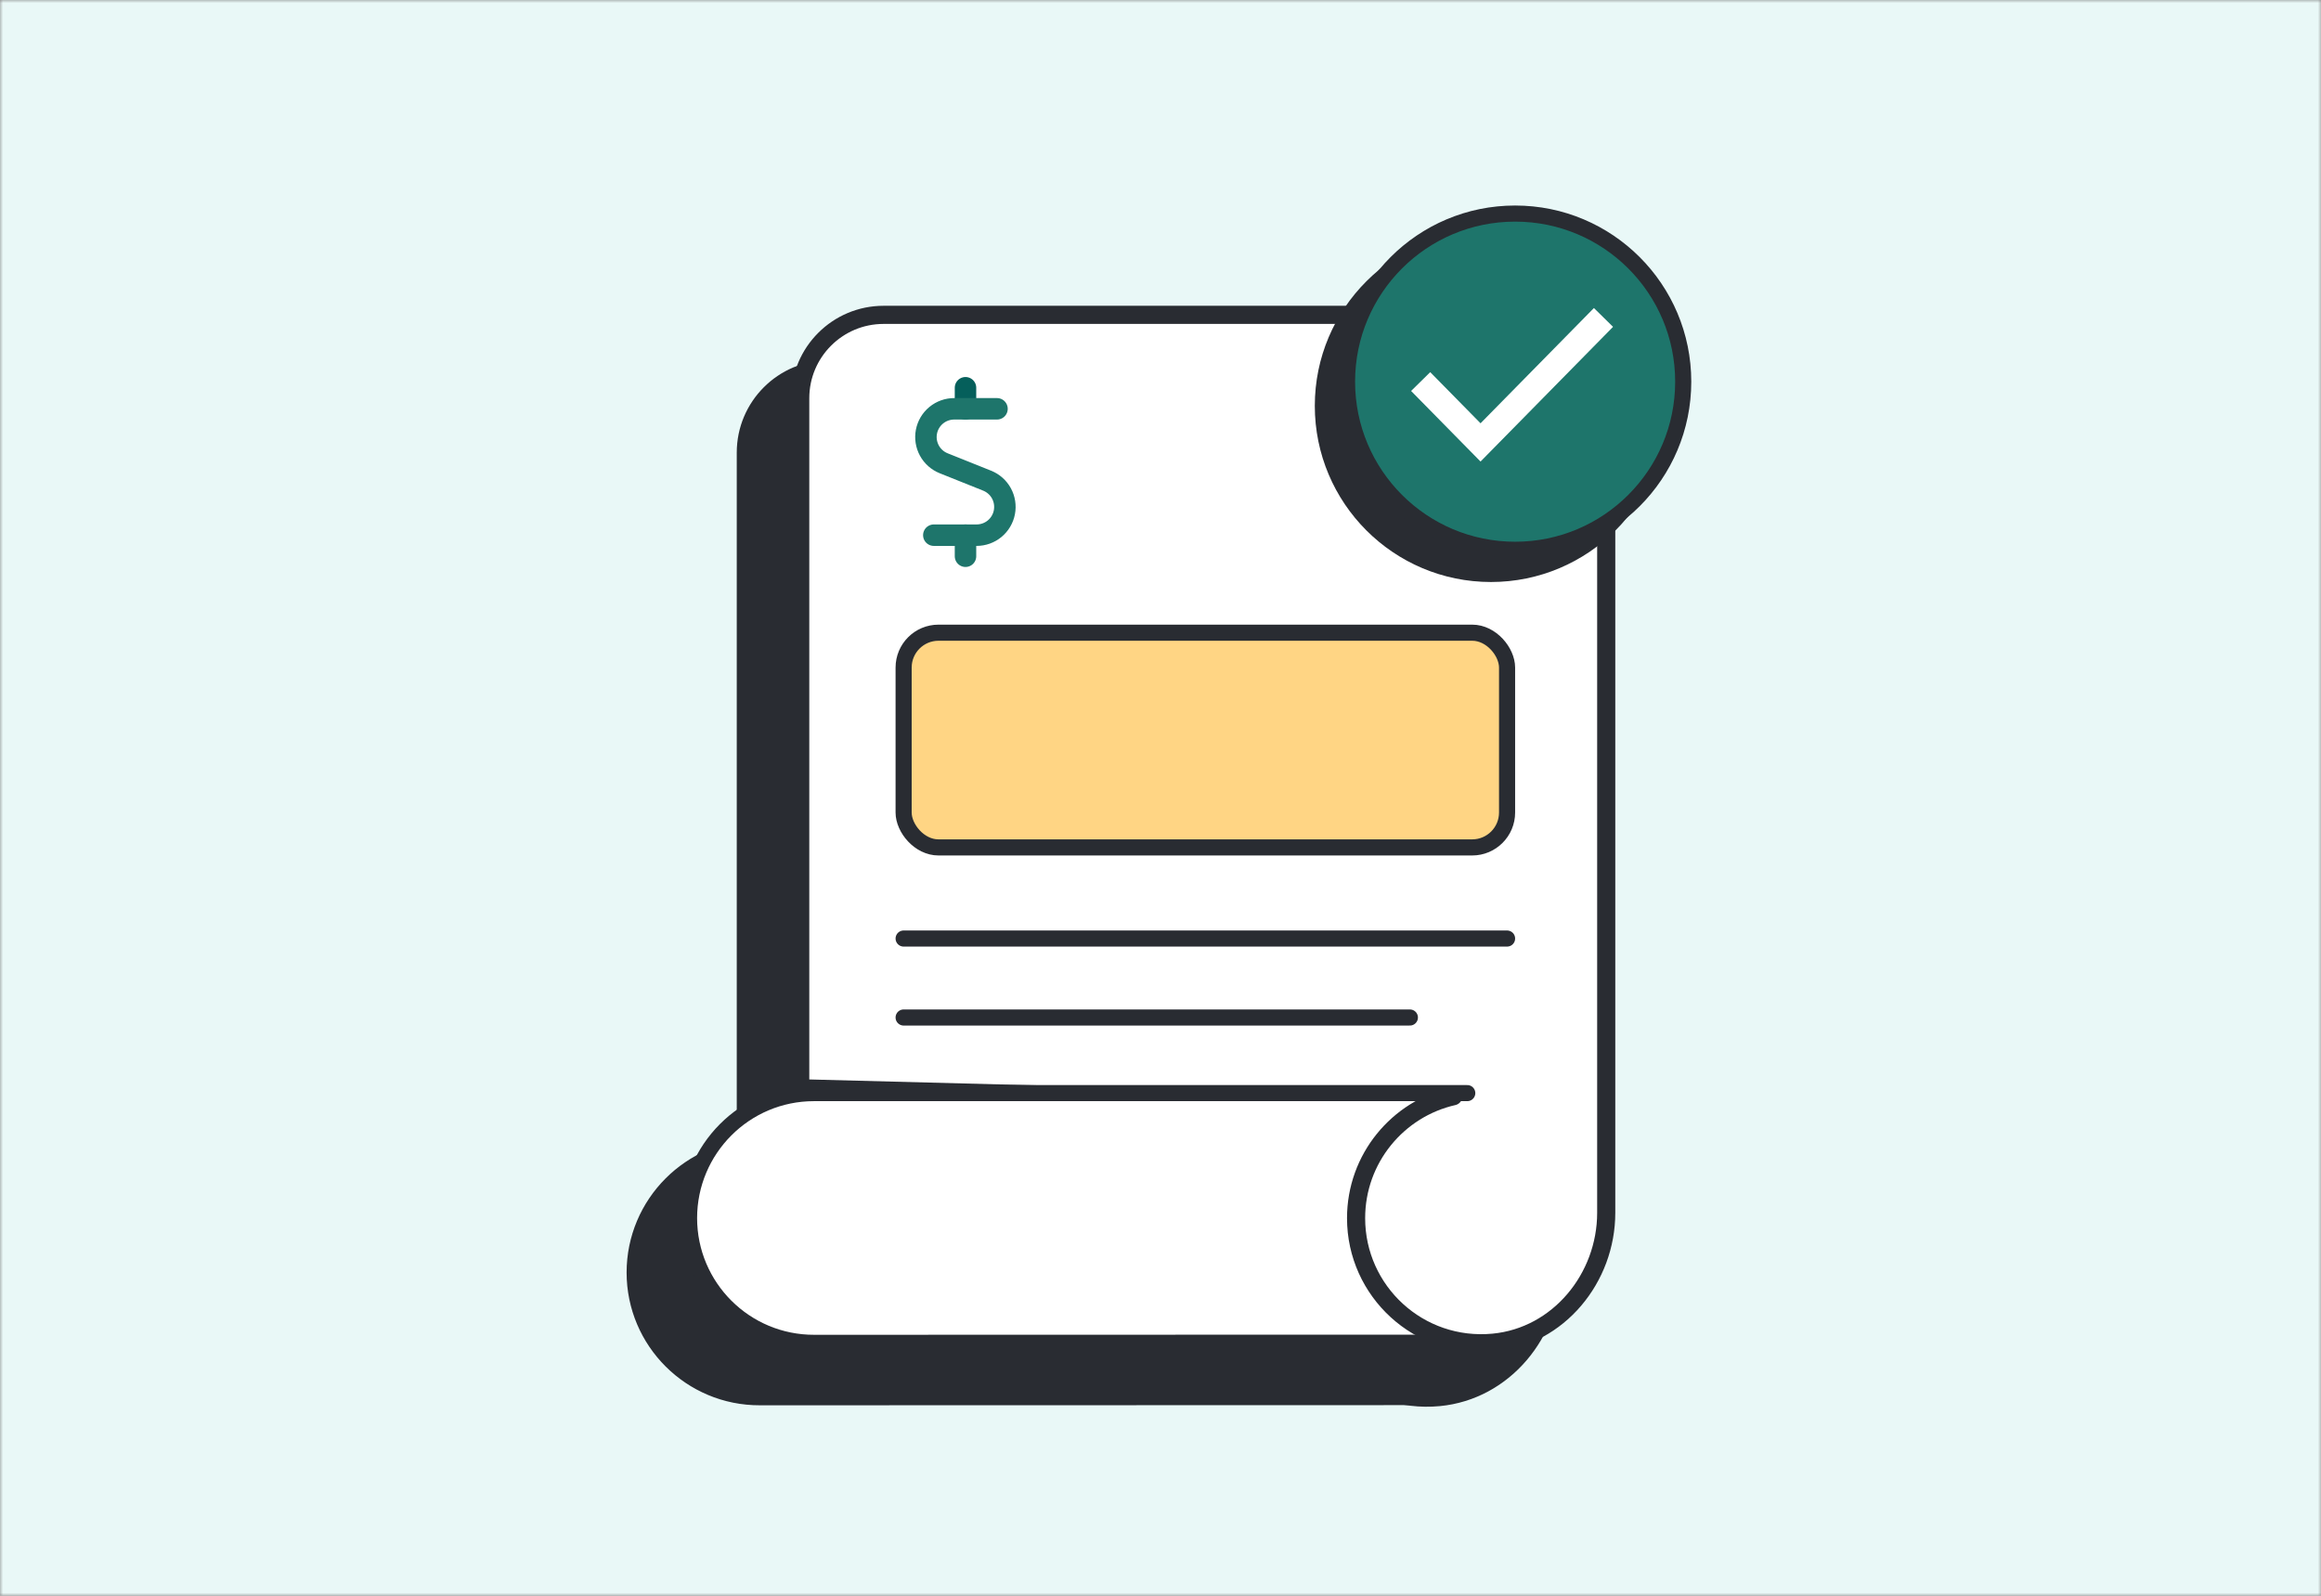
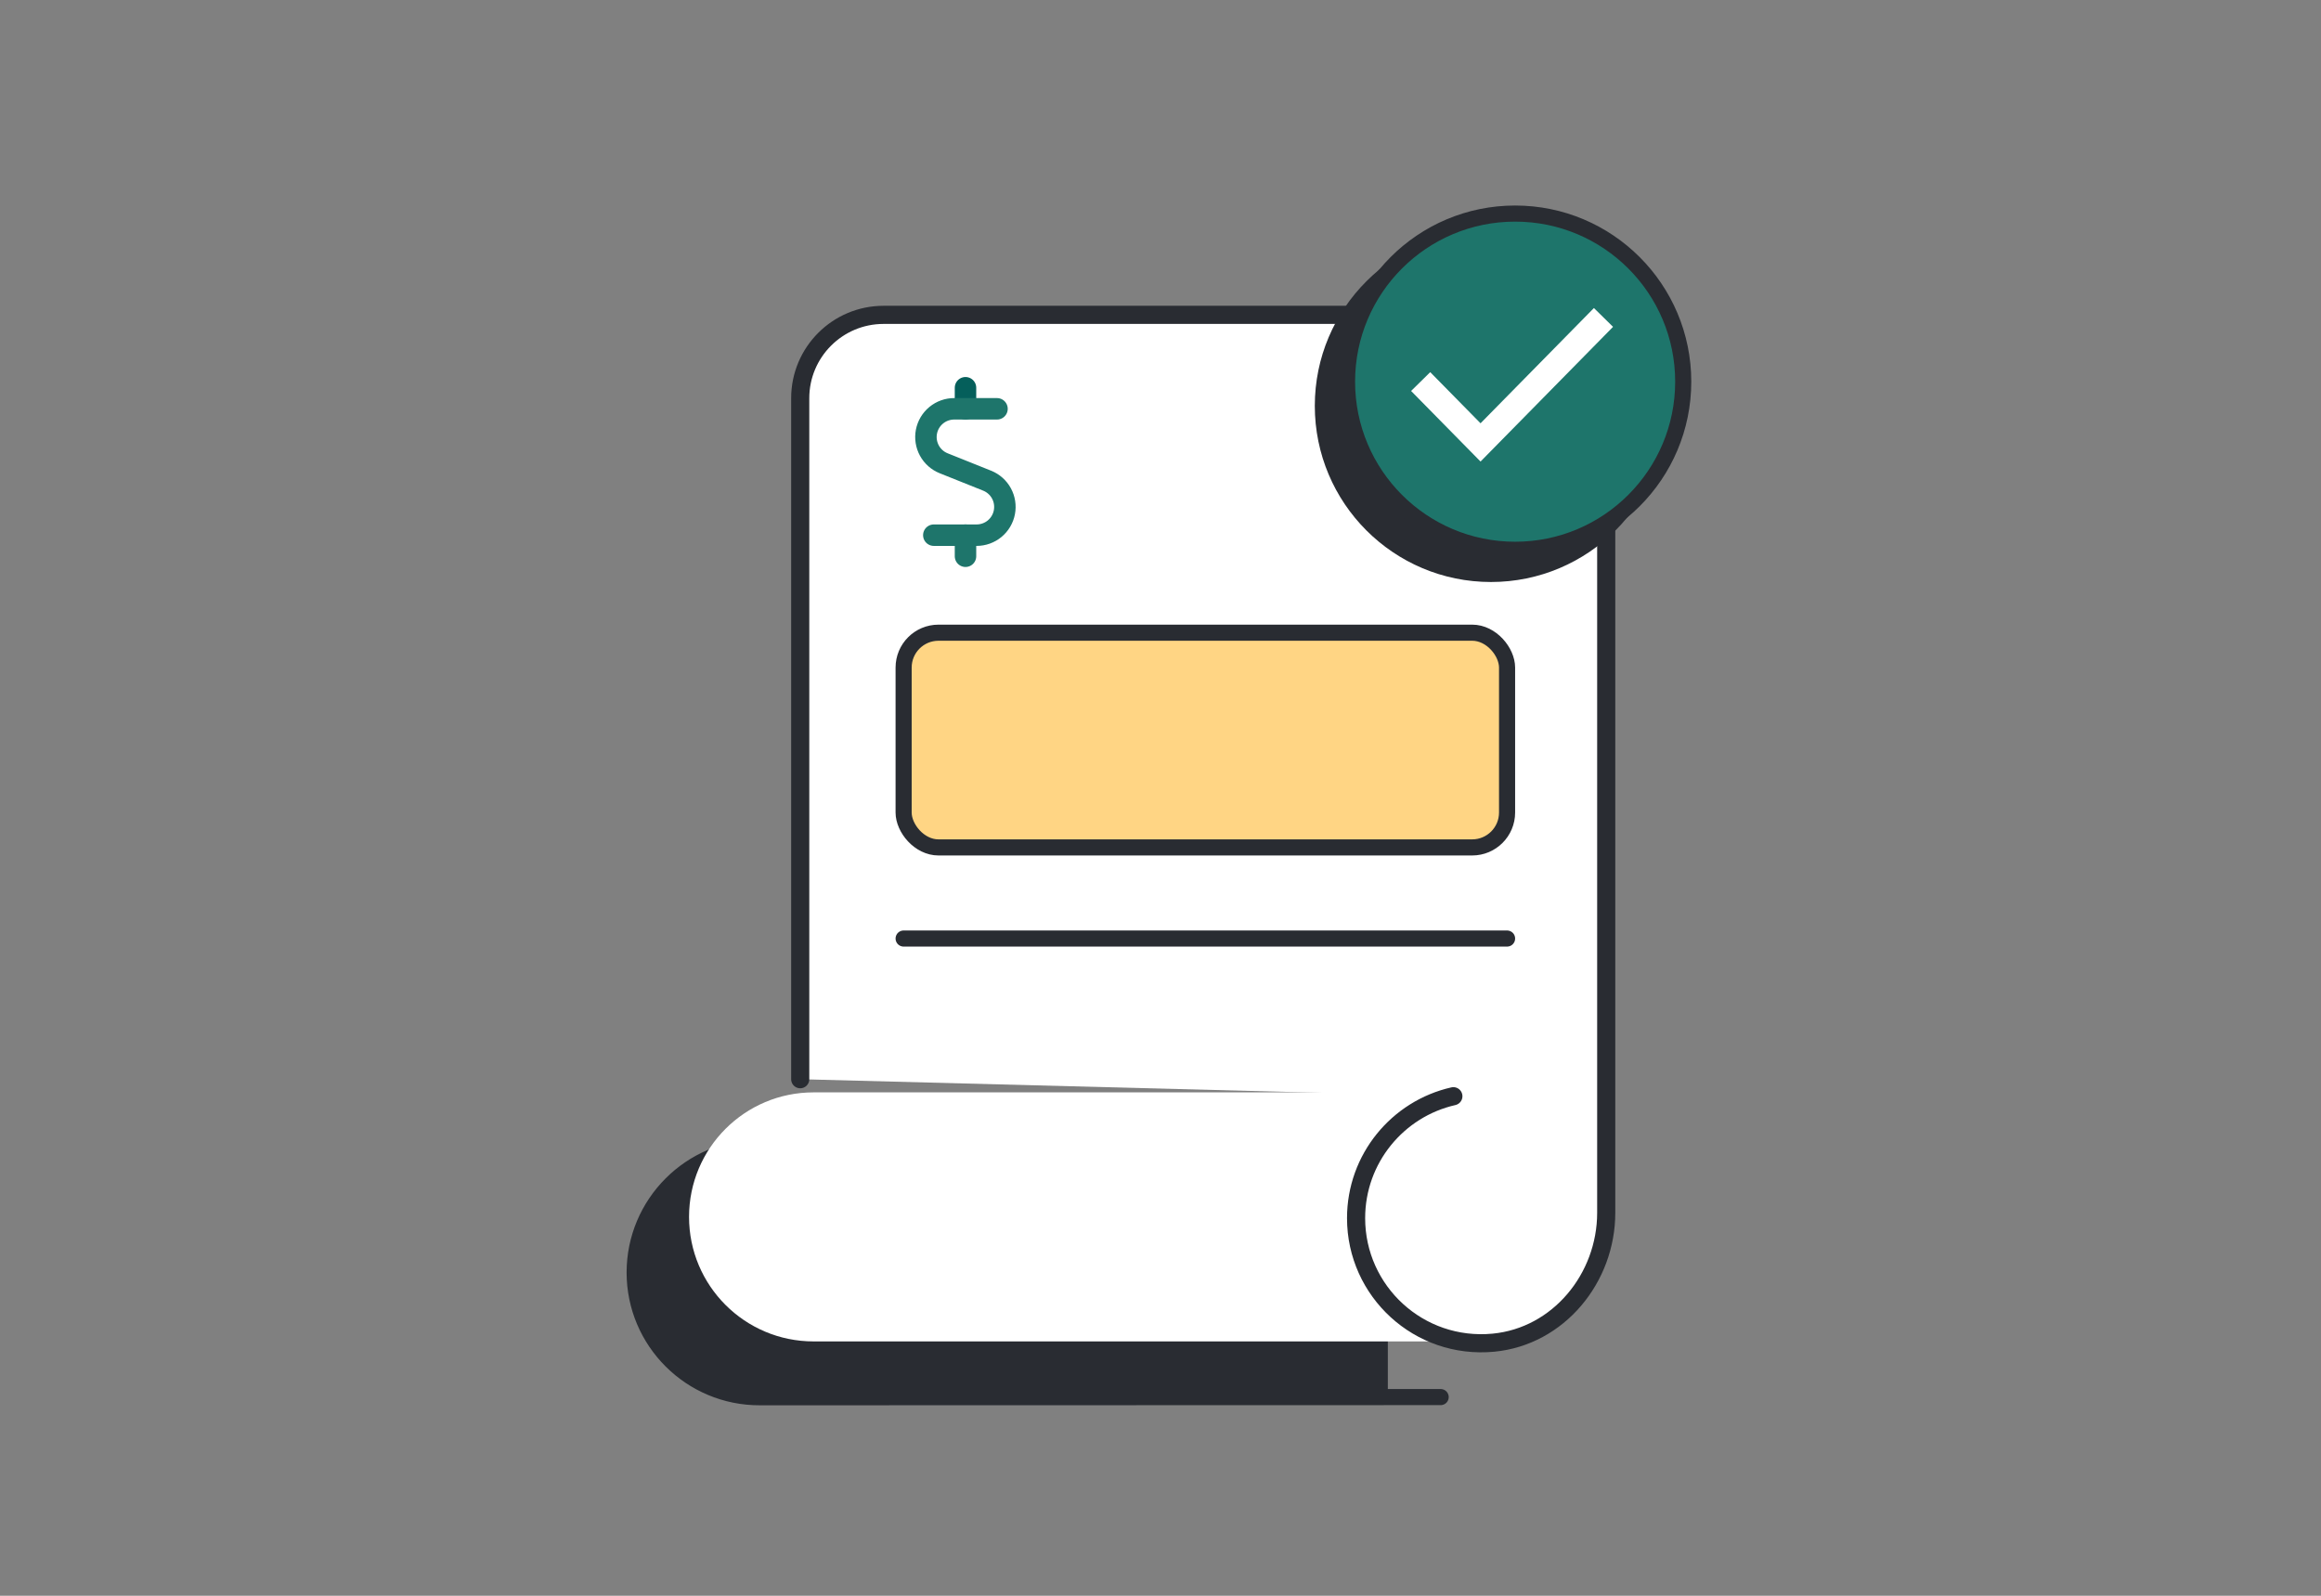
<svg xmlns="http://www.w3.org/2000/svg" width="384" height="264" viewBox="0 0 384 264" fill="none">
  <rect x="0" y="0" width="384" height="264" fill="#808080" stroke="none" />
  <mask id="mask0" mask-type="alpha" maskUnits="userSpaceOnUse" x="0" y="0" width="384" height="264">
    <path d="M0 0H384V264H0V0Z" fill="#C4C4C4" />
  </mask>
  <g mask="url(#mask0)">
-     <rect width="650.457" height="445.961" transform="matrix(-1 0 0 1 544.797 -17.386)" fill="#E9F8F7" />
-   </g>
+     </g>
  <path d="M105 210.32C105 198.943 114.223 189.719 125.601 189.719H229.611V230.921H125.601C114.223 230.921 105 221.698 105 210.32V210.32Z" fill="#292C32" />
-   <path d="M123.393 187.542V74.883C123.393 67.264 129.568 61.089 137.187 61.089H242.948C250.568 61.089 256.743 67.264 256.743 74.883V209.641C256.743 220.447 248.843 230.099 238.088 231.129C225.746 232.306 215.359 222.632 215.359 210.533C215.359 200.684 222.238 192.444 231.453 190.356" fill="#292C32" />
-   <path d="M123.393 187.542V74.883C123.393 67.264 129.568 61.089 137.187 61.089H242.948C250.568 61.089 256.743 67.264 256.743 74.883V209.641C256.743 220.447 248.843 230.099 238.088 231.129C225.746 232.306 215.359 222.632 215.359 210.533C215.359 200.684 222.238 192.444 231.453 190.356" stroke="#292C32" stroke-width="3" stroke-linecap="round" stroke-linejoin="round" />
  <path d="M238.351 231.129L125.725 231.157C114.289 231.194 105 221.937 105 210.501V210.533C105 199.125 114.247 189.841 125.66 189.841H132.59H233.752" stroke="#292C32" stroke-width="2.664" stroke-linecap="round" stroke-linejoin="round" />
  <path d="M114 201.32C114 189.943 123.223 180.719 134.601 180.719H238.611V221.921H134.601C123.223 221.921 114 212.698 114 201.32V201.32Z" fill="white" />
  <path d="M132.393 178.542V65.883C132.393 58.264 138.568 52.089 146.187 52.089H251.948C259.568 52.089 265.743 58.264 265.743 65.883V200.641C265.743 211.447 257.843 221.099 247.088 222.129C234.746 223.306 224.359 213.632 224.359 201.533C224.359 191.684 231.238 183.444 240.453 181.356" fill="white" />
  <path d="M132.393 178.542V65.883C132.393 58.264 138.568 52.089 146.187 52.089H251.948C259.568 52.089 265.743 58.264 265.743 65.883V200.641C265.743 211.447 257.843 221.099 247.088 222.129C234.746 223.306 224.359 213.632 224.359 201.533C224.359 191.684 231.238 183.444 240.453 181.356" stroke="#292C32" stroke-width="3" stroke-linecap="round" stroke-linejoin="round" />
-   <path d="M247.351 222.129L134.725 222.157C123.289 222.194 114 212.937 114 201.501V201.533C114 190.125 123.247 180.841 134.66 180.841H141.59H242.752" stroke="#292C32" stroke-width="2.664" stroke-linecap="round" stroke-linejoin="round" />
  <rect x="149.5" y="104.672" width="99.839" height="35.524" rx="5.771" fill="#FFD584" stroke="#292C32" stroke-width="2.664" />
  <circle cx="246.672" cy="67.143" r="27.811" fill="#292C32" stroke="#292C32" stroke-width="2.664" />
  <circle cx="250.672" cy="63.143" r="27.811" fill="#1E756B" stroke="#292C32" stroke-width="2.664" />
  <line x1="149.5" y1="155.269" x2="249.339" y2="155.269" stroke="#292C32" stroke-width="2.664" stroke-linecap="round" />
-   <line x1="149.5" y1="168.333" x2="233.26" y2="168.333" stroke="#292C32" stroke-width="2.664" stroke-linecap="round" />
  <path d="M263.733 54.099L244.948 73.192L236.6 64.706" stroke="white" stroke-width="4.439" stroke-miterlimit="10" stroke-linecap="square" />
  <path d="M159.738 67.632V64.148" stroke="#055F5B" stroke-width="3.552" stroke-linecap="round" stroke-linejoin="round" />
  <path d="M164.949 67.632H157.879C156.791 67.629 155.736 68.005 154.896 68.696C154.055 69.387 153.483 70.35 153.276 71.418C153.07 72.486 153.243 73.593 153.765 74.547C154.287 75.502 155.126 76.244 156.137 76.646L163.325 79.524C164.332 79.93 165.167 80.672 165.686 81.626C166.205 82.579 166.376 83.684 166.17 84.75C165.964 85.816 165.394 86.776 164.557 87.468C163.72 88.159 162.668 88.537 161.583 88.538H154.496" stroke="#1E756B" stroke-width="3.552" stroke-linecap="round" stroke-linejoin="round" />
  <path d="M159.738 92.023V88.538" stroke="#1E756B" stroke-width="3.552" stroke-linecap="round" stroke-linejoin="round" />
</svg>